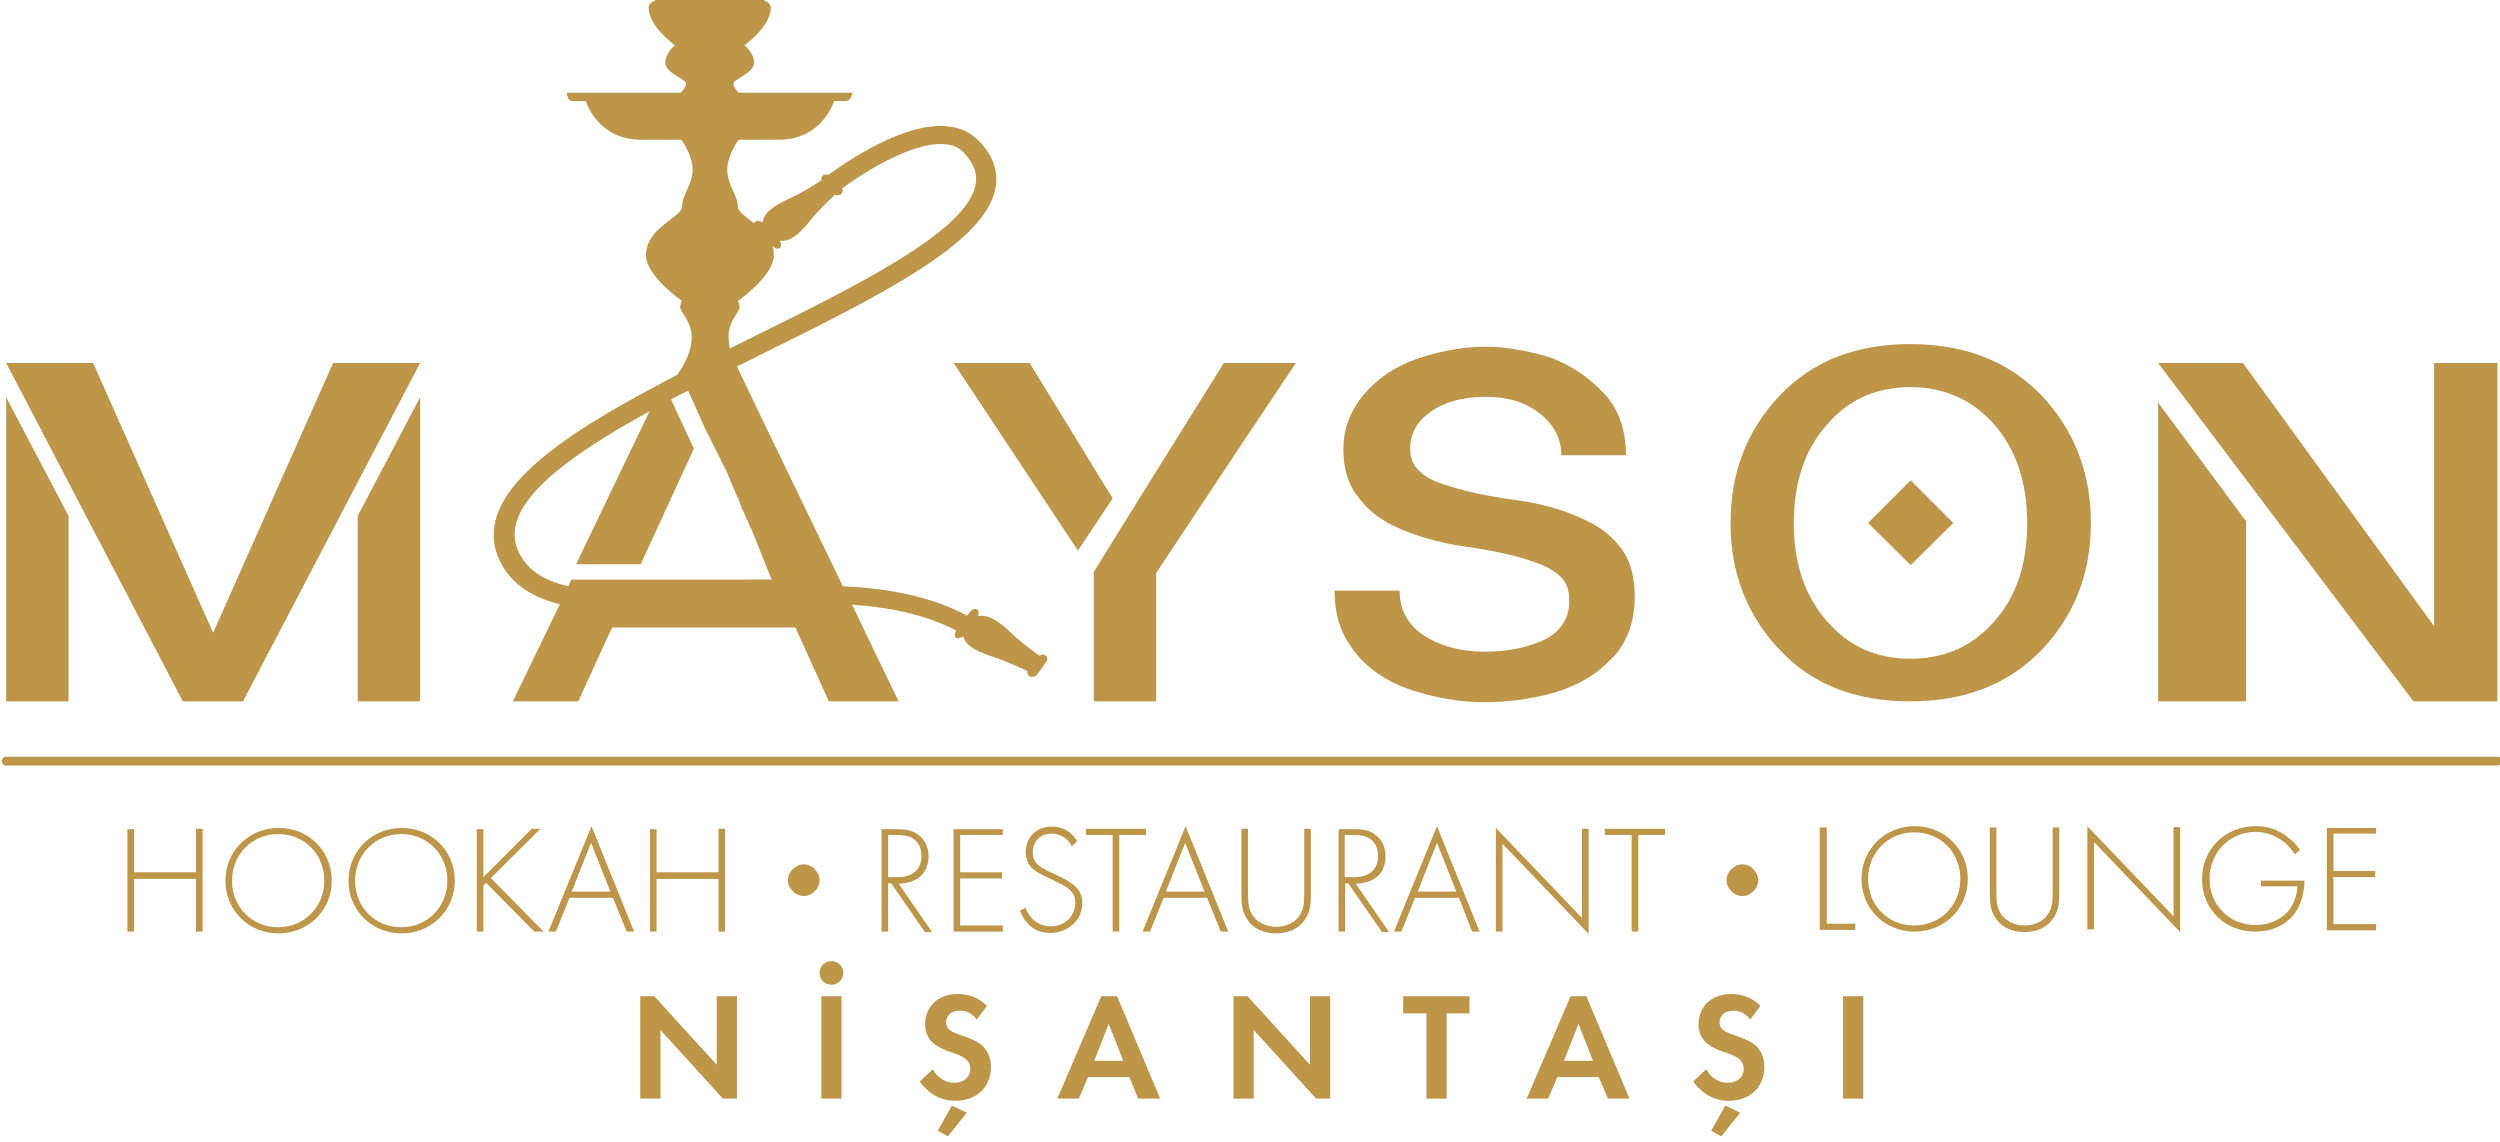
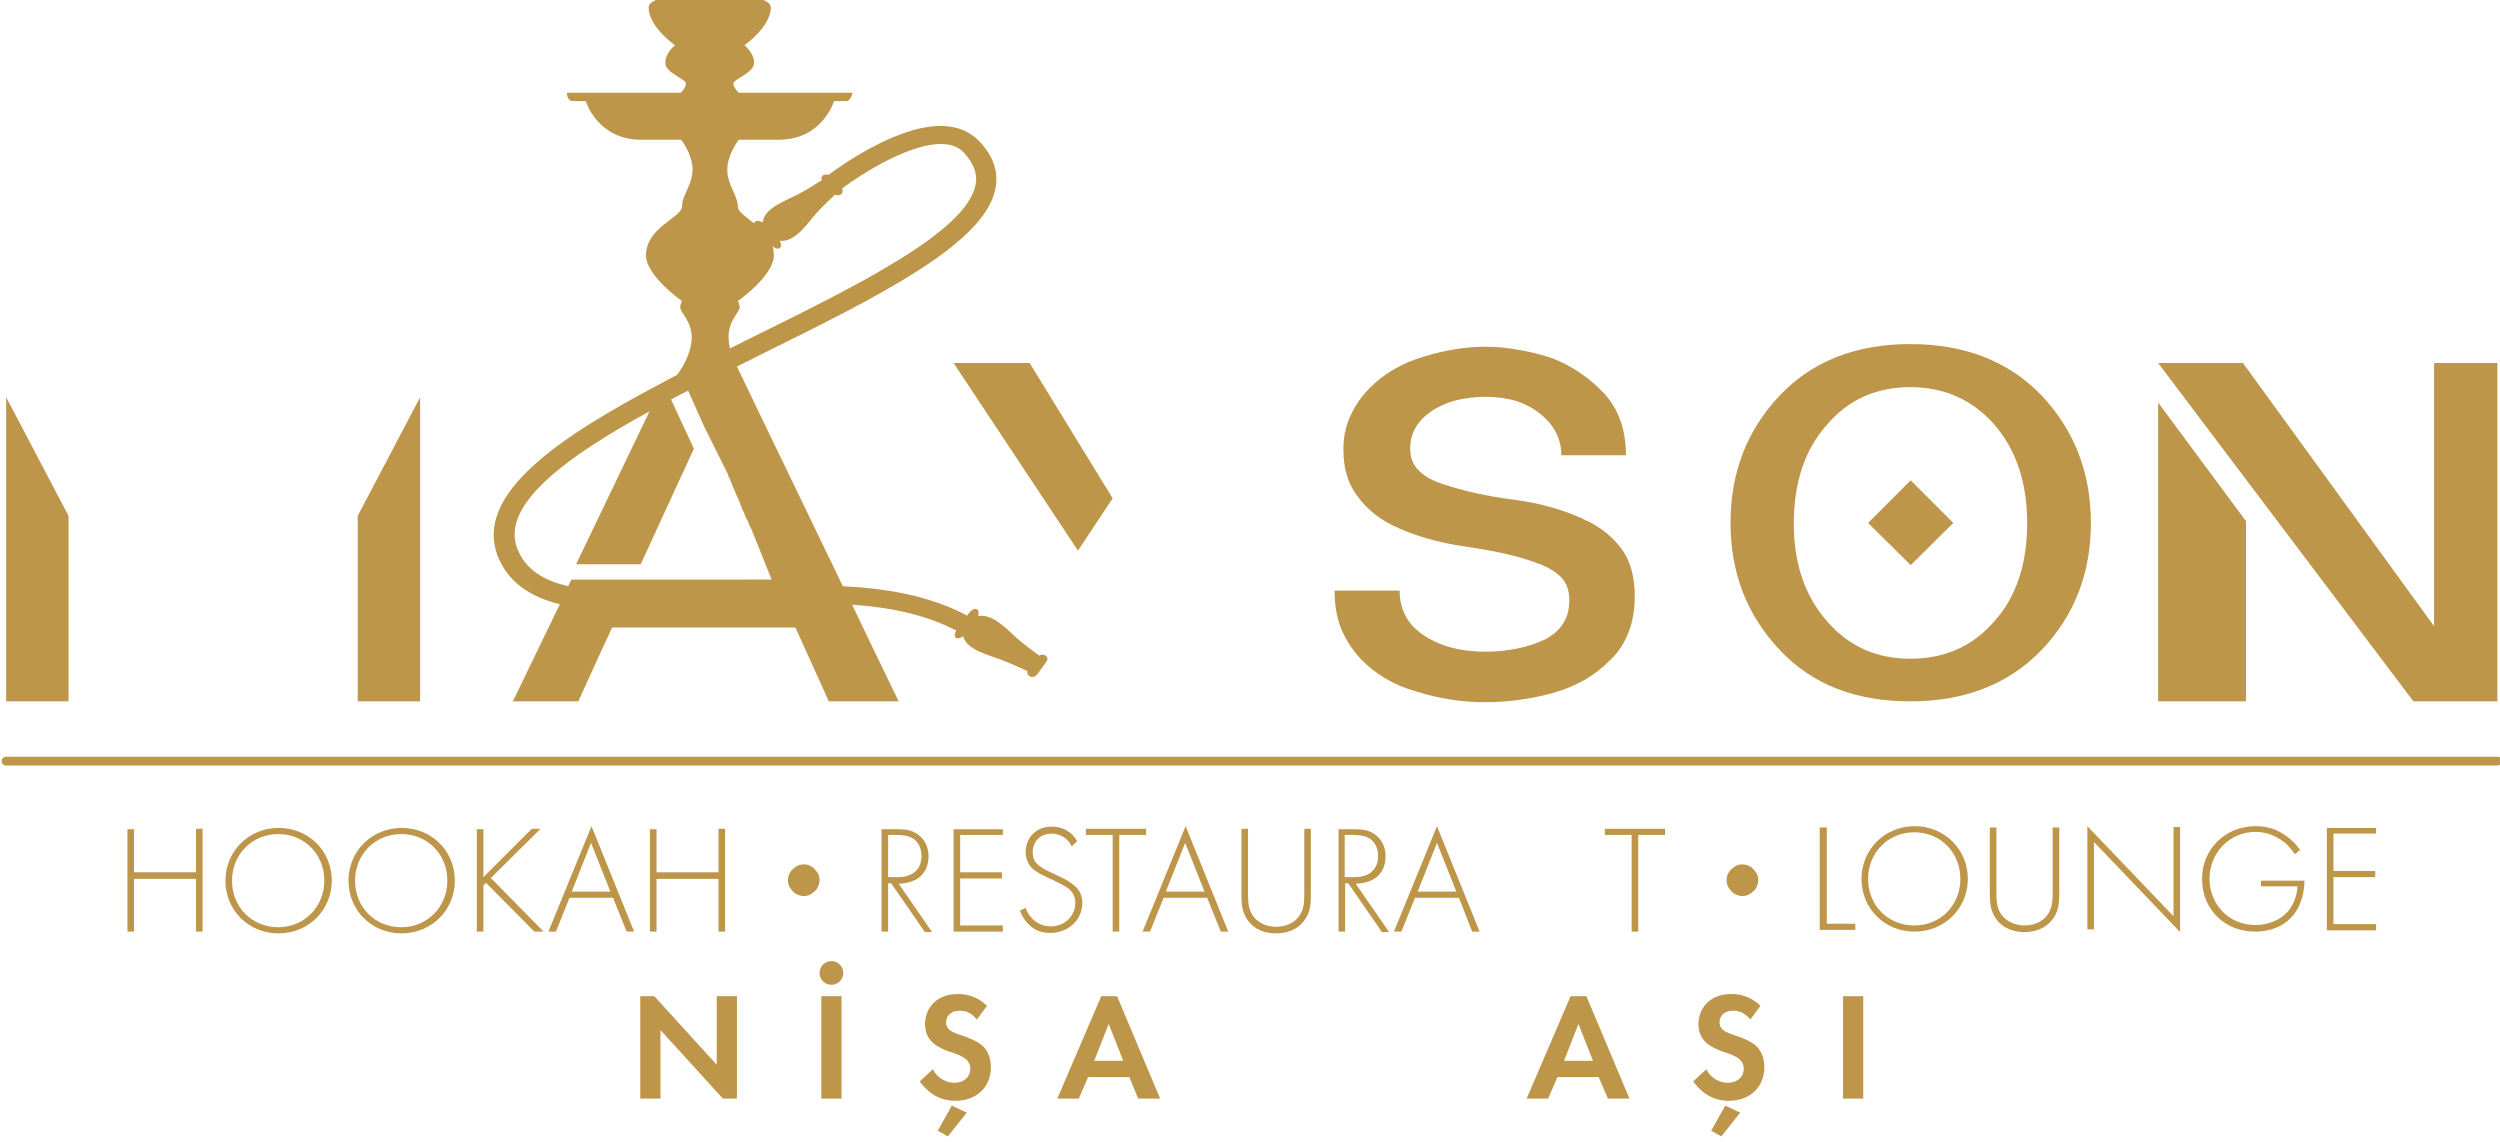
<svg xmlns="http://www.w3.org/2000/svg" version="1.1" id="katman_1" x="0px" y="0px" viewBox="0 0 568.9 259.9" style="enable-background:new 0 0 568.9 259.9;" xml:space="preserve">
  <style type="text/css">
	.st0{fill:#BD964A;}
</style>
  <g>
    <g>
      <polygon class="st0" points="95.6,159.6 95.6,117.4 95.6,90.4 81.4,117.4 81.4,159.6   " />
-       <polygon class="st0" points="48.5,159.6 55.3,159.6 95.6,82.6 75.8,82.6 48.5,144 21.2,82.6 1.4,82.6 41.6,159.6   " />
      <polygon class="st0" points="15.6,117.4 1.4,90.4 1.4,117.4 1.4,159.6 15.6,159.6   " />
      <polygon class="st0" points="562.8,82.6 553.9,82.6 553.9,125.9 553.9,142.5 510.4,82.6 491.1,82.6 549.2,159.6 568.3,159.6     568.3,82.6   " />
      <polygon class="st0" points="511.1,118.6 491.1,91.6 491.1,118.6 491.1,159.6 511.1,159.6   " />
      <path class="st0" d="M351.6,145.5c-3.8,1.8-8.4,2.8-13.7,2.8c-5.4,0-10-1.2-13.7-3.6c-3.8-2.4-5.7-5.9-5.7-10.3h-14.8    c0,3.3,0.5,6.2,1.5,8.7c1.1,2.6,2.6,4.8,4.3,6.7c3.3,3.5,7.6,6.1,12.9,7.6c5.2,1.6,10.4,2.4,15.5,2.4c5.1,0,10.3-0.7,15.5-2.1    c5.2-1.5,9.5-3.9,12.8-7.3c1.9-1.7,3.3-3.8,4.3-6.3c1-2.4,1.5-5.2,1.5-8.4c0-4.5-1-8.1-3-10.8c-2-2.7-4.7-4.9-7.9-6.4    c-4.9-2.4-10.5-4-16.7-4.8c-6.2-0.8-11.5-2-15.9-3.5c-2.3-0.7-4.2-1.7-5.6-3.1c-1.4-1.3-2-3-2-5c0-3.5,1.6-6.3,4.8-8.5    c3.2-2.2,7.4-3.3,12.4-3.3c5,0,9,1.2,12.3,3.8c3.3,2.6,4.9,5.8,4.9,9.5H370c0-5.8-1.7-10.6-5-14.1c-3.3-3.5-7.2-6.2-11.8-8    c-2.5-0.8-5.1-1.5-7.7-1.9c-2.6-0.5-5.1-0.7-7.6-0.7c-4.5,0-9.2,0.8-14.1,2.3c-4.9,1.5-9,3.9-12.2,7.2c-1.7,1.7-3.1,3.7-4.2,6    c-1.1,2.3-1.7,4.9-1.7,7.8c0,4.5,1.1,8,3.2,10.7c2,2.8,4.7,5,7.9,6.6c4.9,2.4,10.5,4,16.8,4.9c6.2,0.9,11.5,2,15.8,3.6    c2.4,0.8,4.3,1.9,5.7,3.2c1.3,1.3,2,3,2,5.2C357.2,140.5,355.3,143.6,351.6,145.5z" />
-       <path class="st0" d="M248.9,130.6v6.3v22.7h14.2v-29.2c15.8-23.9,26.4-39.8,31.8-47.8h-16.4l-17.6,28.2l-4.6,7.4l-7.5,12.1    L248.9,130.6z" />
      <polygon class="st0" points="245.3,125.3 253.2,113.4 234.3,82.6 217,82.6   " />
      <polygon class="st0" points="444.5,119 434.8,109.3 425.1,119 434.8,128.6   " />
      <path class="st0" d="M434.7,159.6c12.4,0,22.4-3.9,29.9-11.7c7.5-7.9,11.2-17.5,11.2-28.9c0-11.5-3.8-21.1-11.2-29    c-7.5-7.8-17.5-11.7-29.9-11.7c-12.4,0-22.3,3.9-29.7,11.7c-7.5,7.9-11.2,17.6-11.2,29c0,11.3,3.7,21,11.2,28.9    C412.4,155.8,422.3,159.6,434.7,159.6z M415.7,96.7c4.9-5.8,11.3-8.6,19-8.6c7.8,0,14.2,2.9,19.2,8.6c4.9,5.7,7.4,13.1,7.4,22.4    c0,9.1-2.4,16.6-7.4,22.2c-5,5.8-11.4,8.6-19.2,8.6c-7.8,0-14.1-2.9-19-8.6c-5-5.7-7.5-13.1-7.5-22.2    C408.2,109.8,410.7,102.3,415.7,96.7z" />
      <path class="st0" d="M127.4,137.5l-10.7,22.1h14.9c2.7-5.9,5.2-11.5,7.7-16.8h41.7c3.2,7,5.7,12.6,7.6,16.8h15.9    c-3.8-7.8-7.3-15.1-10.6-22c8.7,0.6,16.9,2.3,23.7,5.9c-0.5,0.9-0.4,1.4,0,1.7c0.5,0.3,1.6-0.4,1.6-0.4c0.6,3.1,6.3,4.4,8.8,5.4    c2.1,0.8,4.9,2.1,5.8,2.5c-0.1,0.4,0,0.9,0.5,1.2c0.5,0.3,1.3,0.1,1.7-0.4l2.1-2.9c0.4-0.5,0.3-1.2-0.3-1.5    c-0.4-0.2-0.9-0.2-1.3,0.1c-0.8-0.6-3.2-2.3-4.9-3.8c-2-1.7-5.6-5.9-9-5.2c0,0,0.3-1.2-0.2-1.5c-0.5-0.3-1.2-0.2-2.2,1.2l-0.1,0.2    c-8.2-4.4-18-6.2-28.3-6.7c-10.1-21-18.2-37.6-24.1-50c1.9-0.9,3.8-1.9,5.6-2.8c26.1-12.9,50.7-25,53.2-37.6    c0.8-3.8-0.4-7.4-3.6-10.8c-2-2.1-4.6-3.3-7.8-3.5c-10-0.7-23.2,8.6-26.6,11.1c-0.4-0.2-0.9-0.1-1.2,0.1c-0.4,0.3-0.5,0.7-0.3,1.1    c-0.8,0.5-3.4,2.2-5.4,3.2c-2.4,1.3-7.9,3.2-8,6.4c0,0-1.2-0.6-1.7-0.2c-0.2,0.1-0.3,0.3-0.3,0.4c-1.9-1.5-3.7-2.6-3.7-3.8    c0-2.5-2.4-4.9-2.4-8.4c0-3.4,2.6-6.8,2.6-6.8h9.1c10,0,12.6-8.8,12.6-8.8s1.9,0,2.7,0c1.2,0,1.5-1.9,1.5-1.9h-25.9    c0,0-1.2-1.1-1.2-2.1c0-1,4.7-2.4,4.7-4.7c0-2.3-2.2-4-2.2-4s6-4.2,6-8.6c0-2.6-8.9-3.3-13.9-3.3c-4.9,0-13.9,0.7-13.9,3.3    c0,4.4,6,8.6,6,8.6s-2.2,1.7-2.2,4c0,2.3,4.7,3.7,4.7,4.7c0,1-1.2,2.1-1.2,2.1h-25.9c0,0,0,1.9,1.3,1.9c0.8,0,3,0,3,0    s2.6,8.8,12.6,8.8h9.1c0,0,2.6,3.3,2.6,6.8c0,3.4-2.4,5.8-2.4,8.4c0,2.5-8.2,4.7-8.2,11.1c0,4.7,8.2,10.4,8.2,10.4    s-0.4,0.5-0.4,1.5c0,1,2.6,3.2,2.6,6.7c0,3.1-1.5,6.1-3.3,8.6c-1.1,0.6-2.2,1.1-3.2,1.7l0,0v0c-23.8,12.5-42.9,25.4-37.7,39.4    C115.6,132.5,120.6,135.8,127.4,137.5z M168.3,70c0-1-0.4-1.5-0.4-1.5s8.2-5.7,8.2-10.4c0-0.8-0.1-1.5-0.3-2.1    c0.8,0.7,1.3,0.7,1.7,0.4c0.5-0.4,0-1.6,0-1.6c3.5,0.4,6.4-4.2,8.2-6.2c1.4-1.6,3.6-3.6,4.3-4.3c0.4,0.2,1,0.2,1.4-0.1    c0.4-0.3,0.5-0.9,0.2-1.3c4.7-3.5,15.9-10.6,23.2-10.1c2,0.1,3.5,0.8,4.6,2c2.2,2.4,3.1,4.8,2.6,7.3C219.8,52.8,195,65,171.1,76.8    c-1.7,0.8-3.3,1.7-5,2.5c-0.2-0.9-0.3-1.7-0.3-2.6C165.7,73.1,168.3,71,168.3,70z M147.8,93.6l-16.7,34.8h14.7l12.1-26.3    l-5.2-11.2c1.3-0.7,2.6-1.4,3.9-2l3.6,8.1l0.3,0.6l0.3,0.6l0.3,0.6l0.3,0.6l0.3,0.6l0.3,0.6l0.3,0.6l0.3,0.6l0.3,0.6l0.3,0.6    l0.3,0.6l0.3,0.6l0.3,0.6l0.3,0.6l0.3,0.6l0.3,0.6l0.3,0.6l0.3,0.6l0.2,0.6l0.3,0.6l0.2,0.6l0.3,0.6l0.2,0.6l1,2.3l0.3,0.6    l0.2,0.5l0.2,0.6l0.2,0.5l0.2,0.6l0.3,0.5l0.2,0.5l0.2,0.5l0.2,0.5l0.3,0.5l0.2,0.5l0.2,0.5l0.2,0.5l0.3,0.5l0.2,0.5l0.2,0.5    l0.2,0.5l0.2,0.5l0.2,0.5l0.2,0.5l0.2,0.5l0.2,0.5l0.2,0.5l0.2,0.5l0.2,0.5l0.2,0.5l0.2,0.5l0.2,0.5l0.2,0.5l0.2,0.5l0.2,0.5    l0.2,0.5l0.2,0.5l0.2,0.5l0.2,0.5l0.2,0.5l0.2,0.5H130l-0.7,1.5c-5.7-1.3-9.8-3.9-11.6-8.6C113.9,114.9,128.8,104,147.8,93.6z" />
    </g>
    <g>
      <path class="st0" d="M145.7,250v-23.3h3.2l14.2,15.6v-15.6h4.6V250h-3.2l-14.2-15.6V250H145.7z" />
      <path class="st0" d="M189.2,218.7c1.5,0,2.7,1.2,2.7,2.7s-1.2,2.7-2.7,2.7s-2.7-1.2-2.7-2.7S187.7,218.7,189.2,218.7z     M191.5,226.7V250h-4.6v-23.3H191.5z" />
      <path class="st0" d="M222.3,232c-1.4-1.8-3-2-3.8-2c-2.5,0-3.2,1.5-3.2,2.7c0,0.6,0.2,1.1,0.7,1.6c0.6,0.5,1.3,0.8,2.8,1.3    c1.8,0.6,3.5,1.3,4.7,2.3c1,0.9,2,2.5,2,4.9c0,4.6-3.3,7.7-8.1,7.7c-4.3,0-6.8-2.6-8.1-4.4l3-2.8c1.1,2.3,3.3,3.1,4.9,3.1    c2.1,0,3.6-1.3,3.6-3.2c0-0.8-0.3-1.5-0.9-2.1c-0.9-0.8-2.3-1.3-3.6-1.7c-1.2-0.4-2.7-1-3.9-2c-0.8-0.7-1.9-2-1.9-4.3    c0-3.4,2.3-6.9,7.5-6.9c1.5,0,4.2,0.3,6.6,2.7L222.3,232z M220,253.2l-4.3,5.4l-2.3-1.3l3.2-5.7L220,253.2z" />
      <path class="st0" d="M257,245.1h-9.4l-2.1,4.9h-4.9l10-23.3h3.6l9.8,23.3H259L257,245.1z M255.6,241.4l-3.3-8.4l-3.3,8.4H255.6z" />
-       <path class="st0" d="M280.7,250v-23.3h3.2l14.2,15.6v-15.6h4.6V250h-3.2l-14.2-15.6V250H280.7z" />
-       <path class="st0" d="M329.2,230.6V250h-4.6v-19.4h-5.3v-3.9h15.1v3.9H329.2z" />
      <path class="st0" d="M363.8,245.1h-9.4l-2.1,4.9h-4.9l10-23.3h3.6l9.8,23.3h-4.9L363.8,245.1z M362.5,241.4l-3.3-8.4l-3.3,8.4    H362.5z" />
      <path class="st0" d="M398.3,232c-1.4-1.8-3-2-3.8-2c-2.5,0-3.2,1.5-3.2,2.7c0,0.6,0.2,1.1,0.7,1.6c0.6,0.5,1.3,0.8,2.8,1.3    c1.8,0.6,3.5,1.3,4.7,2.3c1,0.9,2,2.5,2,4.9c0,4.6-3.3,7.7-8.1,7.7c-4.3,0-6.8-2.6-8.1-4.4l3-2.8c1.1,2.3,3.3,3.1,4.9,3.1    c2.1,0,3.6-1.3,3.6-3.2c0-0.8-0.3-1.5-0.9-2.1c-0.9-0.8-2.3-1.3-3.6-1.7c-1.2-0.4-2.7-1-3.9-2c-0.8-0.7-1.9-2-1.9-4.3    c0-3.4,2.3-6.9,7.5-6.9c1.5,0,4.2,0.3,6.6,2.7L398.3,232z M396,253.2l-4.3,5.4l-2.3-1.3l3.2-5.7L396,253.2z" />
      <path class="st0" d="M424,226.7V250h-4.6v-23.3H424z" />
    </g>
    <g>
      <path class="st0" d="M179.3,200.3c0-0.5,0.1-1,0.3-1.4c0.2-0.4,0.4-0.8,0.8-1.1c0.3-0.3,0.7-0.6,1.1-0.8c0.4-0.2,0.9-0.3,1.4-0.3    c0.5,0,1,0.1,1.4,0.3c0.4,0.2,0.8,0.4,1.1,0.8c0.3,0.3,0.6,0.7,0.8,1.1c0.2,0.4,0.3,0.9,0.3,1.4c0,0.5-0.1,0.9-0.3,1.4    c-0.2,0.4-0.4,0.8-0.8,1.1c-0.3,0.3-0.7,0.6-1.1,0.8c-0.4,0.2-0.9,0.3-1.4,0.3c-0.5,0-0.9-0.1-1.4-0.3c-0.4-0.2-0.8-0.4-1.1-0.8    c-0.3-0.3-0.6-0.7-0.8-1.1C179.4,201.3,179.3,200.8,179.3,200.3z" />
      <path class="st0" d="M392.9,200.3c0-0.5,0.1-1,0.3-1.4c0.2-0.4,0.4-0.8,0.8-1.1c0.3-0.3,0.7-0.6,1.1-0.8c0.4-0.2,0.9-0.3,1.4-0.3    c0.5,0,1,0.1,1.4,0.3c0.4,0.2,0.8,0.4,1.1,0.8c0.3,0.3,0.6,0.7,0.8,1.1c0.2,0.4,0.3,0.9,0.3,1.4c0,0.5-0.1,0.9-0.3,1.4    c-0.2,0.4-0.4,0.8-0.8,1.1c-0.3,0.3-0.7,0.6-1.1,0.8c-0.4,0.2-0.9,0.3-1.4,0.3c-0.5,0-0.9-0.1-1.4-0.3c-0.4-0.2-0.8-0.4-1.1-0.8    c-0.3-0.3-0.6-0.7-0.8-1.1C393,201.3,392.9,200.8,392.9,200.3z" />
      <g>
        <path class="st0" d="M30.5,198.5h14.1v-9.9h1.5V212h-1.5v-12H30.5v12H29v-23.3h1.5V198.5z" />
        <path class="st0" d="M75.5,200.4c0,6.7-5.3,12-12.1,12c-6.9,0-12.1-5.3-12.1-12s5.3-12,12.1-12S75.5,193.6,75.5,200.4z      M73.8,200.4c0-6-4.5-10.6-10.5-10.6s-10.5,4.7-10.5,10.6c0,6,4.5,10.6,10.5,10.6S73.8,206.3,73.8,200.4z" />
        <path class="st0" d="M103.5,200.4c0,6.7-5.3,12-12.1,12c-6.9,0-12.1-5.3-12.1-12s5.3-12,12.1-12S103.5,193.6,103.5,200.4z      M101.8,200.4c0-6-4.5-10.6-10.5-10.6s-10.5,4.7-10.5,10.6c0,6,4.5,10.6,10.5,10.6S101.8,206.3,101.8,200.4z" />
        <path class="st0" d="M110,199.6l11-11h2l-11.3,11.2l12,12.2h-2.1l-11-11.1l-0.6,0.6V212h-1.5v-23.3h1.5V199.6z" />
        <path class="st0" d="M139.5,204.3h-9.9l-3.1,7.7h-1.7l9.8-24l9.7,24h-1.7L139.5,204.3z M138.9,202.9l-4.4-11.1l-4.4,11.1H138.9z" />
        <path class="st0" d="M149.4,198.5h14.1v-9.9h1.5V212h-1.5v-12h-14.1v12h-1.5v-23.3h1.5V198.5z" />
      </g>
      <g>
        <path class="st0" d="M210.4,212l-7.6-11h-0.7v11h-1.5v-23.3h3.4c1.8,0,3.4,0.1,4.9,1.2c1.8,1.3,2.4,3.2,2.4,5     c0,2.3-1,4.7-3.9,5.7c-1.2,0.4-2.3,0.5-2.9,0.5l7.6,11H210.4z M202.2,199.6h2.2c3.3,0,5.3-1.8,5.3-4.8c0-2.3-1.2-3.6-2.1-4.1     c-1-0.6-2.7-0.7-3.6-0.7h-1.9V199.6z" />
        <path class="st0" d="M228.2,190h-9.7v8.5h9.5v1.4h-9.5v10.7h9.7v1.4H217v-23.3h11.2V190z" />
        <path class="st0" d="M243.9,192.6c-1.4-2.8-4-2.9-4.6-2.9c-2.8,0-4.3,2-4.3,4.3c0,2.5,1.8,3.4,4.1,4.5c2.3,1.1,3.5,1.6,4.7,2.5     c1,0.7,2.5,1.9,2.5,4.5c0,3.9-3.3,6.8-7.3,6.8c-3,0-4.5-1.4-5.4-2.5c-0.9-1-1.3-2-1.5-2.6l1.3-0.6c0.3,0.9,0.9,1.8,1.3,2.2     c1,1.3,2.8,2,4.4,2c3.2,0,5.6-2.3,5.6-5.4c0-1.3-0.5-2.6-2.3-3.7c-0.7-0.4-2-1.1-4-2c-2.3-1.1-3.5-1.8-4.3-3.1     c-0.5-0.9-0.7-1.8-0.7-2.7c0-2.7,1.8-5.8,6-5.8c2.3,0,4.5,1.1,5.7,3.3L243.9,192.6z" />
        <path class="st0" d="M254.7,190V212h-1.5V190h-6.1v-1.4h13.7v1.4H254.7z" />
        <path class="st0" d="M274.7,204.3h-9.9l-3.1,7.7h-1.7l9.8-24l9.7,24h-1.7L274.7,204.3z M274.1,202.9l-4.4-11.1l-4.4,11.1H274.1z" />
        <path class="st0" d="M284,188.6v14.6c0,2.2,0.1,3.6,1,5c1.4,2.2,3.9,2.7,5.4,2.7c1.5,0,4.1-0.5,5.4-2.7c0.9-1.4,1-2.8,1-5v-14.6     h1.5v14.6c0,2.6-0.1,4.2-1.3,6c-1.8,2.6-4.5,3.2-6.6,3.2c-2.1,0-4.9-0.6-6.6-3.2c-1.2-1.8-1.3-3.4-1.3-6v-14.6H284z" />
        <path class="st0" d="M314.4,212l-7.6-11h-0.7v11h-1.5v-23.3h3.4c1.8,0,3.4,0.1,4.9,1.2c1.8,1.3,2.4,3.2,2.4,5     c0,2.3-1,4.7-3.9,5.7c-1.2,0.4-2.3,0.5-2.9,0.5l7.6,11H314.4z M306.1,199.6h2.2c3.3,0,5.3-1.8,5.3-4.8c0-2.3-1.2-3.6-2.1-4.1     c-1-0.6-2.7-0.7-3.6-0.7h-1.9V199.6z" />
        <path class="st0" d="M332,204.3H322l-3.1,7.7h-1.7l9.8-24l9.7,24h-1.7L332,204.3z M331.4,202.9l-4.4-11.1l-4.4,11.1H331.4z" />
-         <path class="st0" d="M340.4,212v-23.6l19.6,20.5v-20.3h1.5v23.9l-19.6-20.5V212H340.4z" />
        <path class="st0" d="M372.8,190V212h-1.5V190h-6.1v-1.4h13.7v1.4H372.8z" />
      </g>
      <g>
        <path class="st0" d="M415.7,188.3v21.9h6.5v1.4h-8.1v-23.3H415.7z" />
        <path class="st0" d="M447.8,200c0,6.7-5.3,12-12.1,12c-6.9,0-12.1-5.3-12.1-12s5.3-12,12.1-12C442.5,188,447.8,193.3,447.8,200z      M446.1,200c0-6-4.5-10.6-10.5-10.6s-10.5,4.7-10.5,10.6c0,6,4.5,10.6,10.5,10.6S446.1,206,446.1,200z" />
        <path class="st0" d="M454.3,188.3v14.6c0,2.2,0.1,3.6,1,5c1.4,2.2,3.9,2.7,5.4,2.7c1.5,0,4.1-0.5,5.4-2.7c0.9-1.4,1-2.8,1-5     v-14.6h1.5v14.6c0,2.6-0.1,4.2-1.3,6c-1.8,2.6-4.5,3.2-6.6,3.2c-2.1,0-4.9-0.6-6.6-3.2c-1.2-1.8-1.3-3.4-1.3-6v-14.6H454.3z" />
        <path class="st0" d="M475,211.6v-23.6l19.6,20.5v-20.3h1.5v23.9l-19.6-20.5v19.9H475z" />
        <path class="st0" d="M514.6,200.4h9.8c0,2.1-0.5,5.2-2.4,7.7c-2.1,2.6-5.2,3.9-8.8,3.9c-6.9,0-12.1-5-12.1-12     c0-6.9,5.4-12,12.2-12c3.3,0,5.5,1.1,7.3,2.5c1,0.8,1.9,1.6,2.8,2.9l-1.2,1c-0.7-1.1-1.6-2.1-2.2-2.6c-1.5-1.2-3.8-2.5-6.7-2.5     c-6,0-10.5,4.8-10.5,10.7c0,5.8,4.4,10.5,10.4,10.5c4,0,6.9-2,8.1-4c0.9-1.4,1.5-3.3,1.5-4.8h-8.3V200.4z" />
        <path class="st0" d="M540.6,189.7H531v8.5h9.5v1.4H531v10.7h9.7v1.4h-11.2v-23.3h11.2V189.7z" />
      </g>
    </g>
    <g>
      <path class="st0" d="M568.3,174.2H1.4c-0.6,0-1-0.4-1-1s0.4-1,1-1h566.9c0.6,0,1,0.4,1,1S568.8,174.2,568.3,174.2z" />
    </g>
  </g>
</svg>